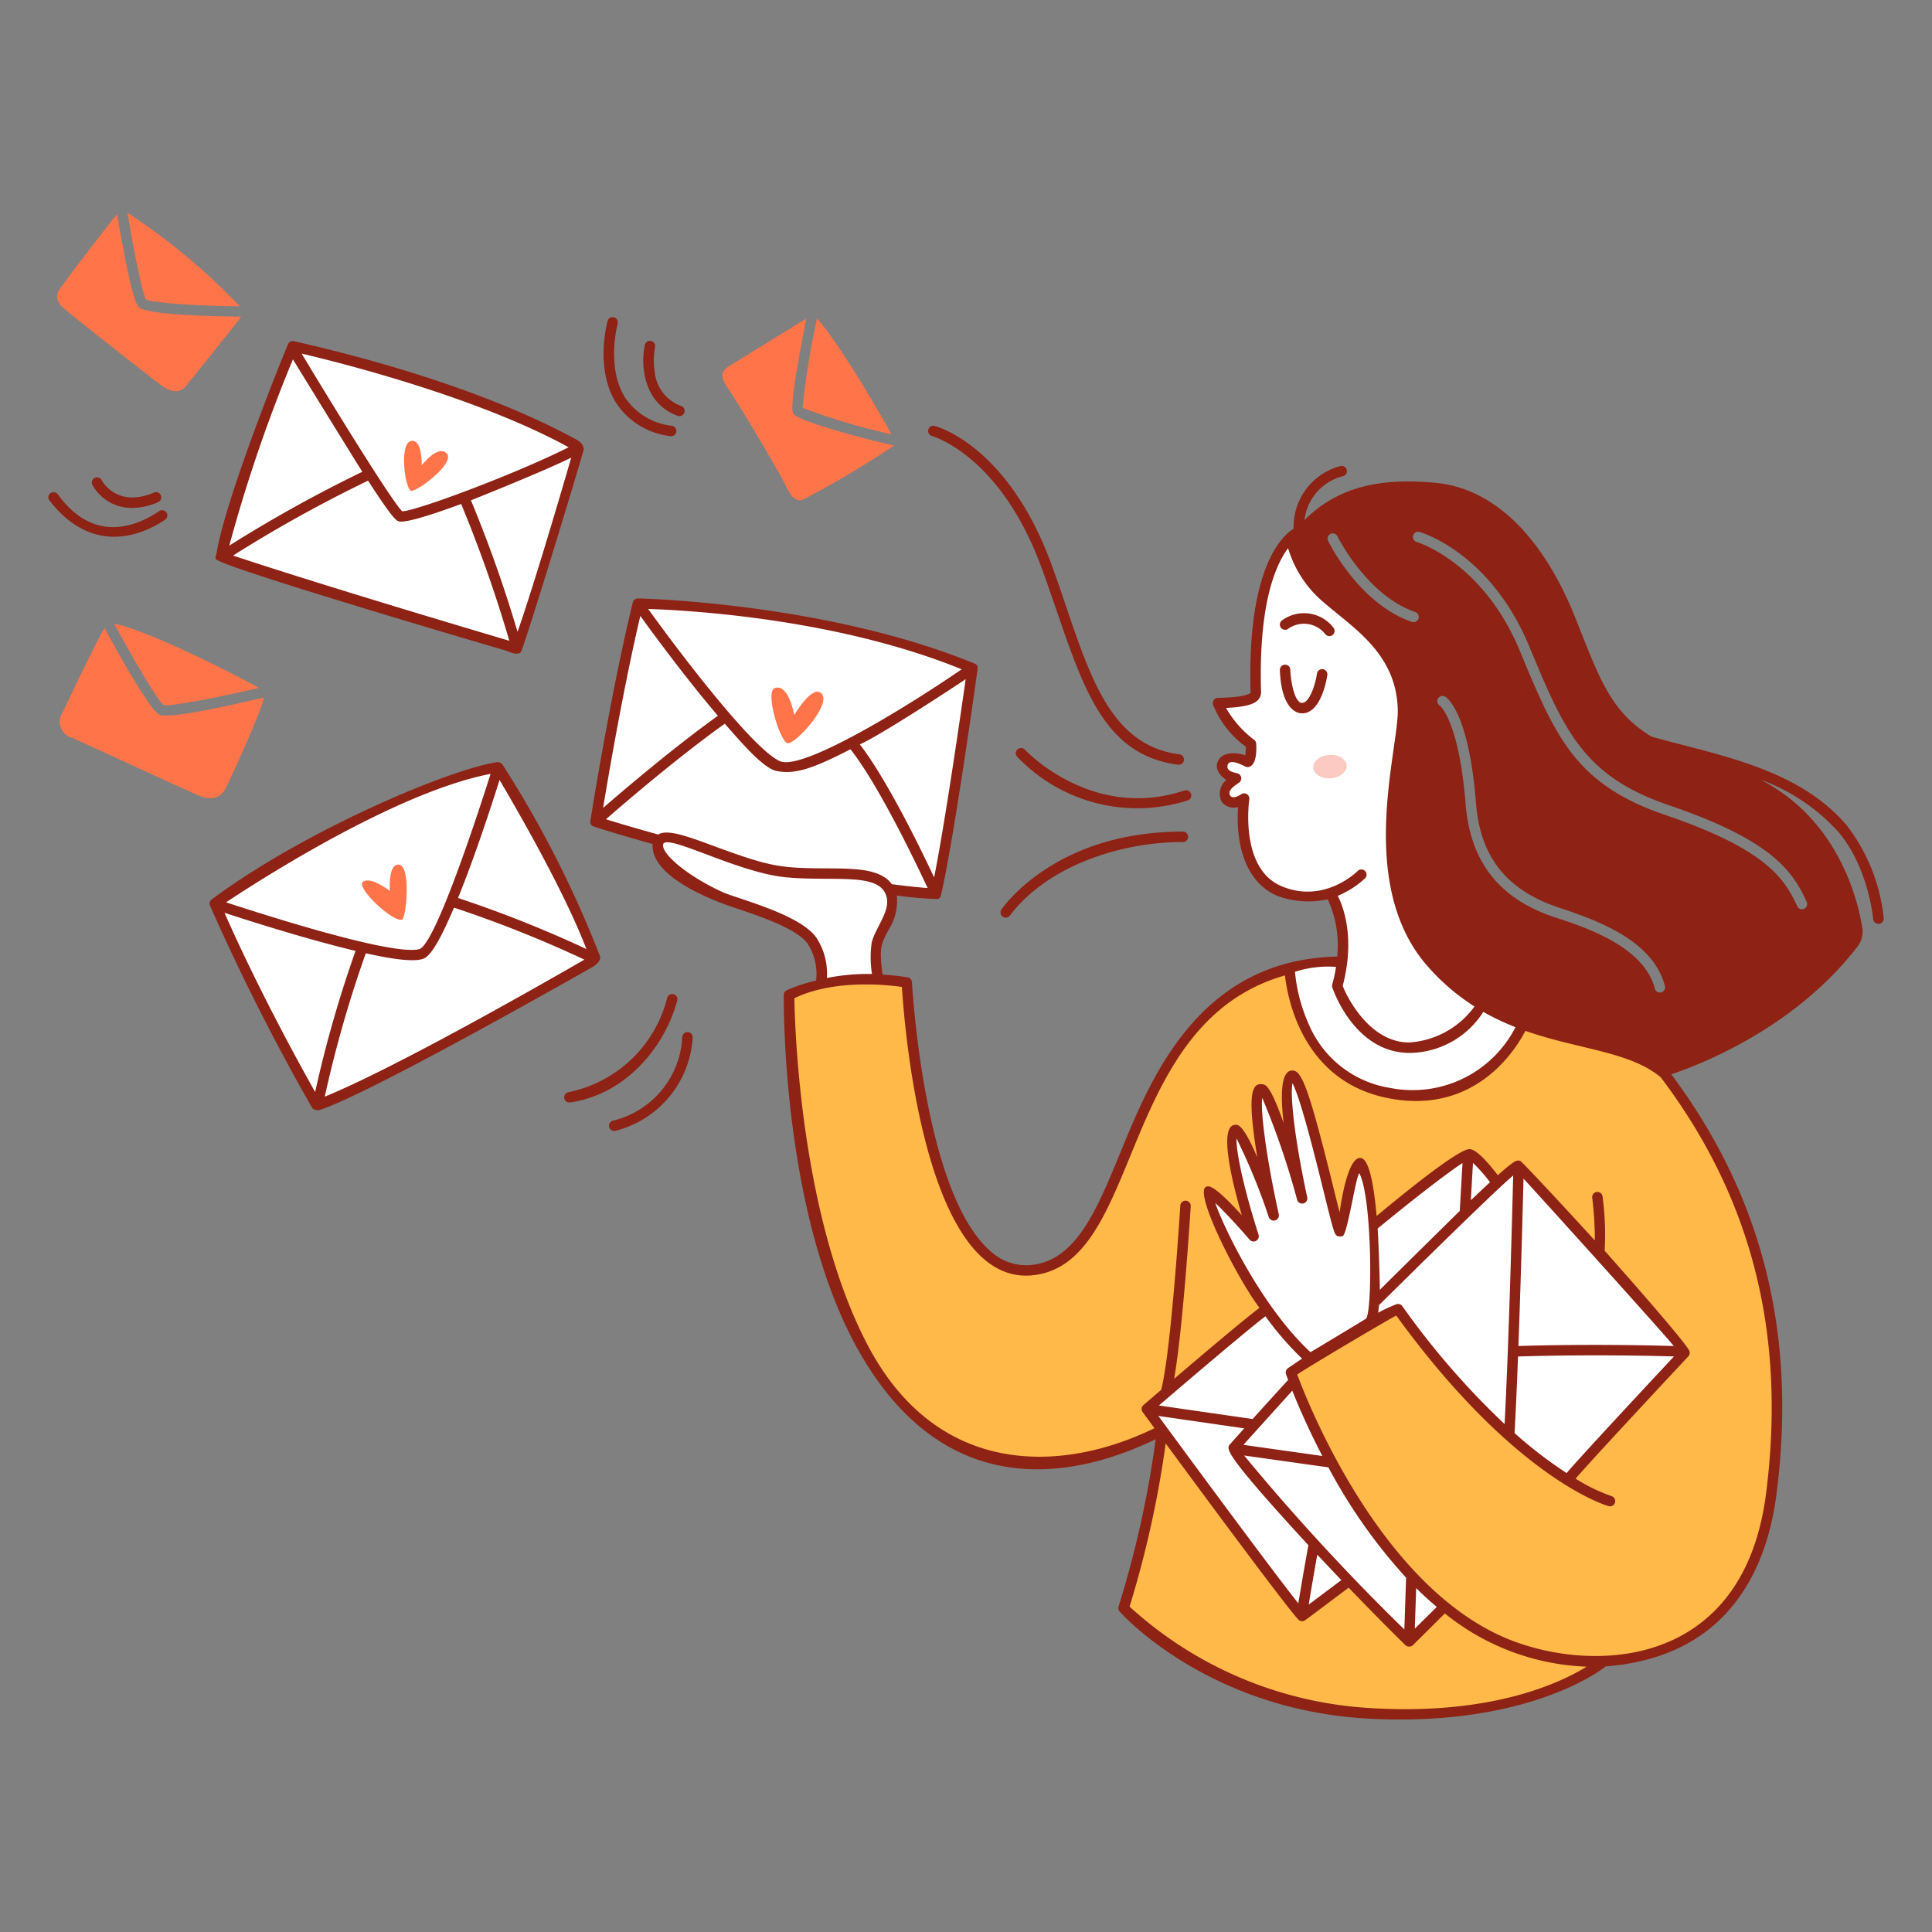
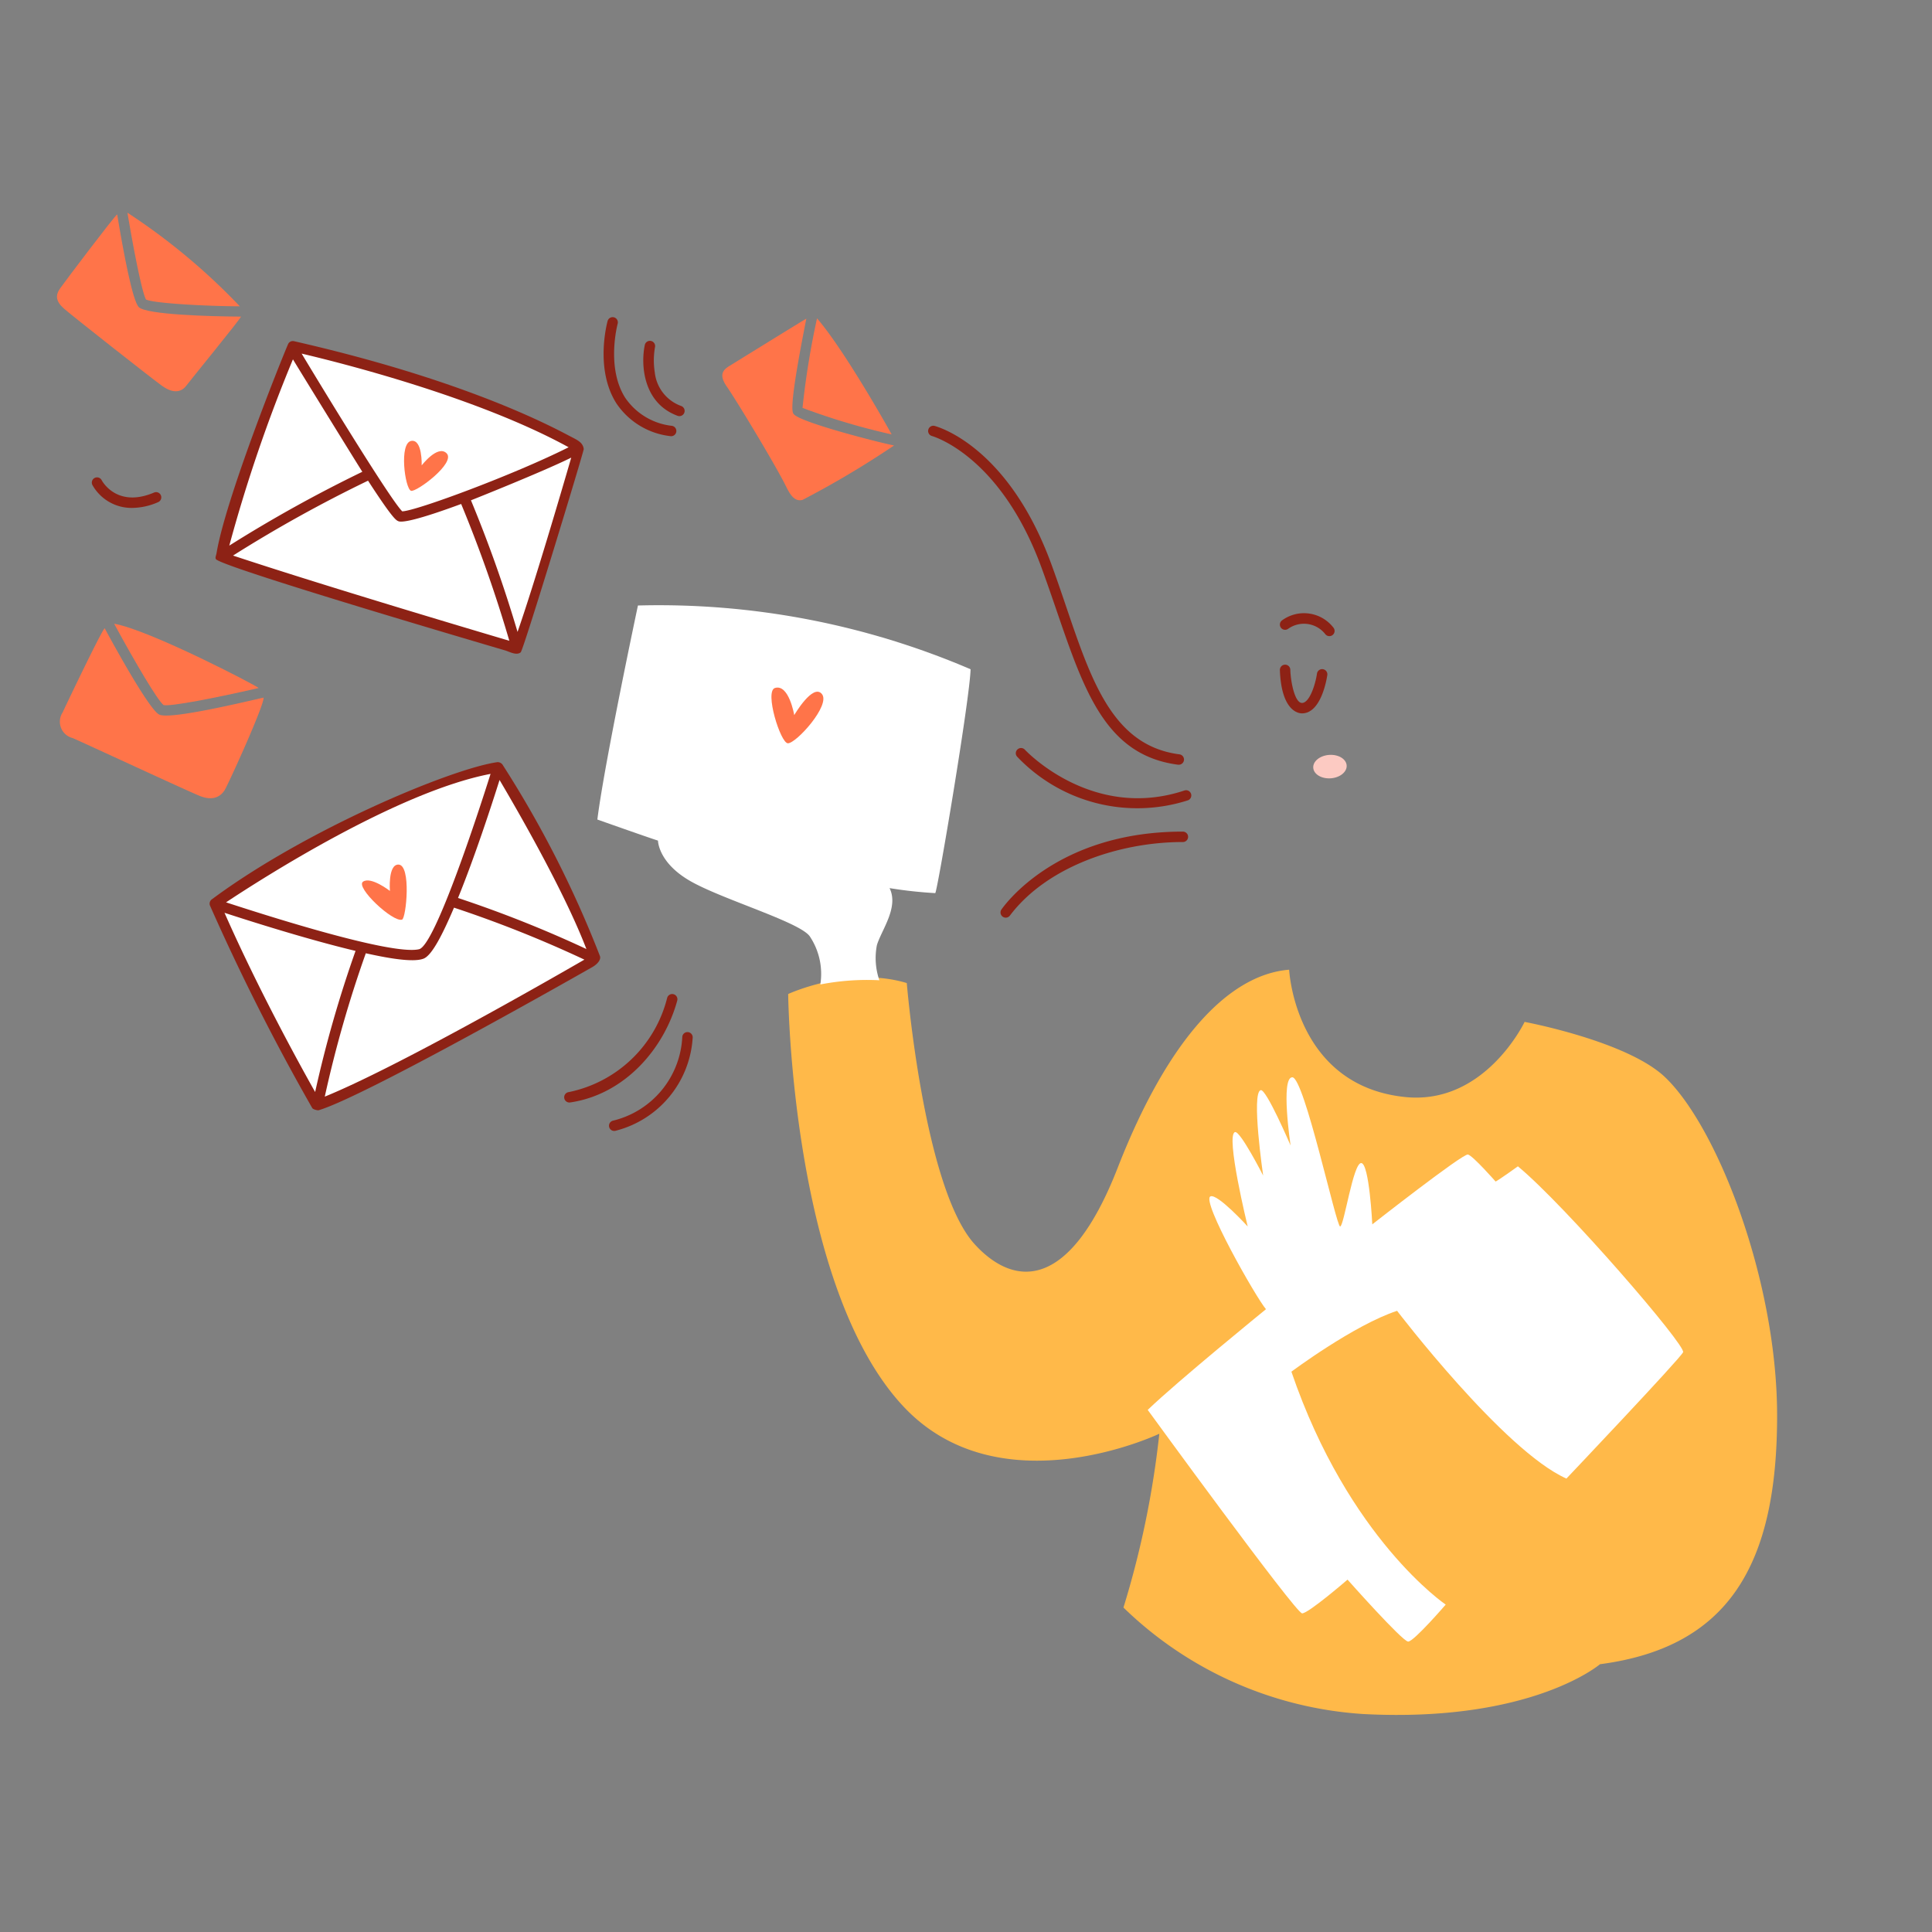
<svg xmlns="http://www.w3.org/2000/svg" viewBox="0 0 400 400" id="Newsletter-1--Streamline-Manchester" height="400" width="400">
  <rect x="0" y="0" width="400" height="400" fill="#808080" stroke="none" />
  <desc> Newsletter 1 Streamline Illustration: https://streamlinehq.com </desc>
  <g>
    <path d="M163.184 205.8s12.66 -5.87 24.556 -2.268c0 0 3.492 42.528 14.078 54.096 7.736 8.454 19.318 10.478 29.578 -15.824 10.634 -27.266 23.32 -40.056 35.506 -41.038 0 0 1.172 24.034 24.046 26.366 16.518 1.684 24.704 -15.56 24.704 -15.56s21.246 3.96 29.094 11.46c10.85 10.368 23.106 41.988 23.184 69.756 0.088 31.234 -10.076 48.278 -36.672 51.77 0 0 -14.15 12.134 -49 10.314a78.352 78.352 0 0 1 -49.658 -22.046 192.354 192.354 0 0 0 7.426 -35.986s-32.916 15.71 -52.938 -5.6c-23.312 -24.8 -23.904 -85.44 -23.904 -85.44Z" fill="#ffb949" stroke-width="2" />
-     <path d="M268.122 110.98s-8.714 2.958 -8.278 31.674c0 0 0.582 3.16 -7.82 2.834a19.224 19.224 0 0 0 6.93 8.622 9.298 9.298 0 0 1 -0.546 3.438c-0.6 1.152 -4.382 -2.098 -5.13 0.326s2.51 3.272 2.51 3.272 -3.626 3.07 -1.746 4.532a2.838 2.838 0 0 0 3.656 -0.218s-2.438 15 6.586 18.862 11.64 0.582 11.64 0.582 3.056 8.368 1.966 13.97a23.212 23.212 0 0 0 -10.988 1.892s2.188 24.752 22.884 26.304c18.936 1.418 25.866 -15.498 25.866 -15.498S294.8 205.22 290.332 188.2s1.896 -35.4 1.09 -43.646c-0.872 -8.95 -7.732 -15.902 -12.332 -18.882a24.672 24.672 0 0 1 -10.968 -14.692Z" fill="#ffffff" stroke-width="2" />
    <path d="M324.31 306.122s23.512 -24.778 24.156 -26.156 -24.35 -30.342 -34.2 -38.49c0 0 -3.684 2.652 -4.612 3.154 0 0 -4.692 -5.338 -5.728 -5.6s-19.81 14.462 -19.81 14.462 -0.618 -12.642 -2.292 -12.692 -3.566 13.098 -4.366 13.132 -7.428 -30.89 -9.898 -30.89 -0.36 14.114 -0.36 14.114 -5.036 -11.764 -6.186 -11.452c-2 0.54 0.51 17.684 0.51 17.684s-4.726 -9.274 -5.82 -9c-2.038 0.518 2.618 19.54 2.618 19.54s-6.254 -6.872 -7.712 -6.226c-1.964 0.874 9.386 20.882 11.496 23.356 0 0 -18.372 14.952 -24.484 20.846 0 0 30.652 42.128 31.97 42.128s9.4 -6.986 9.4 -6.986 11.372 12.826 12.552 12.826 7.774 -7.656 7.774 -7.656 -20.108 -13.572 -31.948 -48.224c0 0 12.932 -9.66 21.882 -12.6 -0.012 -0.012 22.106 28.982 35.058 34.73Z" fill="#ffffff" stroke-width="2" />
    <path d="M169.84 203.822a50.748 50.748 0 0 1 12.224 -0.872 14.04 14.04 0 0 1 -0.51 -7.276c0.946 -3.13 4.584 -7.82 2.62 -11.8a89.302 89.302 0 0 0 9.46 1.036c0.436 -0.29 7.2 -40.454 7.312 -46.348a163.686 163.686 0 0 0 -68.868 -13.2s-6.984 32.852 -8.4 44.312c0 0 10.15 3.6 12.552 4.366 0 0 0 4.474 6.548 8.294s22.81 8.542 24.884 11.536a13.986 13.986 0 0 1 2.178 9.952Z" fill="#ffffff" stroke-width="2" />
    <path d="M44.476 187.234s35.012 -24.67 58.2 -27.8c0 0 13.942 19.5 19.558 38.854 0 0 -39.496 25.878 -56.376 29.966 0.008 0.004 -14.688 -23.122 -21.382 -41.02Z" fill="#ffffff" stroke-width="2" />
    <path d="M60.6 71.982S100.374 80 119.8 93c0 0 -10.2 38.472 -13.152 40.764 0 0 -52.932 -15.388 -60.79 -18.444 0 -0.01 10.04 -37.008 14.742 -43.338Z" fill="#ffffff" stroke-width="2" />
-     <path d="M276.972 185.46a18.882 18.882 0 0 0 5.616 -3.582 1.08 1.08 0 1 0 -1.54 -1.512c-0.068 0.068 -6.862 6.854 -15.726 3.108 -8.748 -3.696 -6.688 -17.836 -6.666 -17.978a1.08 1.08 0 0 0 -1.694 -1.042s-1.75 1.2 -2.3 0.212c-0.6 -1.08 1.128 -2.102 1.874 -2.628a1.082 1.082 0 0 0 -0.314 -1.92c-0.702 -0.2 -2.4 -0.424 -2.06 -1.708 0.382 -1.416 2.968 -0.05 3.648 0.29a1.088 1.088 0 0 0 0.83 0.062c1.094 -0.364 1.58 -1.966 1.446 -4.76a1.074 1.074 0 0 0 -0.4 -0.8 22.2 22.2 0 0 1 -5.864 -6.636c4.4 -0.188 5.776 -0.898 6.428 -1.438a2.346 2.346 0 0 0 0.838 -1.854c-0.544 -18.226 3 -26.316 5.6 -29.774a23.304 23.304 0 0 0 7.474 11.298c6.116 5.314 14.94 10.538 15.232 22.118 0.2 8.292 -8.724 36.34 6.256 53.23a45.174 45.174 0 0 0 9.63 8.238 18.142 18.142 0 0 1 -13.546 7.448c-8.816 0 -13.51 -10.944 -13.738 -11.73 2.556 -9.758 0.226 -16.154 -1.024 -18.642Zm-0.362 14.724c-0.52 3.318 -0.936 3.58 -0.788 4.182 0.032 0.136 4.4 13.5 15.878 13.632a18.278 18.278 0 0 0 15.4 -8.5 50.452 50.452 0 0 0 6.666 3.166 23.922 23.922 0 0 1 -25.946 12.58 22.034 22.034 0 0 1 -17 -13.528 33.978 33.978 0 0 1 -2.708 -10.516 22.282 22.282 0 0 1 8.498 -1.016ZM193.4 181.66c-2.894 -6.158 -9.8 -20.326 -15.388 -27.548 3.888 -1.64 18.902 -11.456 21.922 -13.502 -1.052 7.404 -4.306 29.9 -6.534 41.05Zm5.706 -43.086C186.352 147.308 166.188 159.4 161.6 157.632c-5.4 -2.076 -21.076 -22.744 -27.4 -31.554 8.238 0.266 39.046 1.954 64.906 12.496Zm-66.534 -11.052c2.26 3.13 9.288 12.738 16.06 20.674 -9.104 6.528 -19.328 15.224 -23.768 19.074 1.154 -6.982 4.248 -25.044 7.708 -39.748Zm-7.116 42.096c3.856 -3.364 14.9 -12.85 24.6 -19.78 4.276 4.882 8.176 9.298 10.784 9.8 3.77 0.738 7.484 -0.514 15.238 -4.512 5.836 7.386 13.568 23.56 15.976 28.734 -1.504 -0.112 -3.974 -0.34 -7.4 -0.8 -2.362 -3.2 -7.526 -3.236 -13.474 -3.272 -9.612 -0.058 -11.536 -0.258 -23.236 -4.57 -5.7 -2.102 -9.776 -3.6 -11.674 -2.444 -1.224 -0.334 -6.826 -1.898 -10.814 -3.156Zm24.2 15.102c-7.06 -3.166 -13.15 -8.156 -12.296 -10.076 1.4 -1.778 15.642 6.108 25.454 7 9.28 0.85 18 -0.836 20.292 2.974 1.984 3.3 -1.718 6.988 -2.63 10.526a21.926 21.926 0 0 0 0.062 6.51 43.774 43.774 0 0 0 -9.34 0.826 13.482 13.482 0 0 0 -2.138 -8.28c-3.31 -4.894 -16.26 -8.072 -19.406 -9.48Zm134.266 168.93a80.77 80.77 0 0 1 -50.056 -21.016 214.2 214.2 0 0 0 7.478 -33.778c8.42 11.432 25.142 34.048 27.476 36.466a1.08 1.08 0 0 0 0.778 0.33c0.51 0 -0.122 0.36 9.62 -6.942 3.968 4.122 7.988 8.2 11.778 11.924a1.158 1.158 0 0 0 1.51 0s6.6 -6.54 6.638 -6.586a49.528 49.528 0 0 0 29.356 11.018c-5.5 3.392 -19.7 10.086 -44.58 8.584Zm-23.338 -97.988c-3.166 -9.862 -4.696 -17.4 -4.574 -19.966a125.894 125.894 0 0 1 6.674 16.286 1.08 1.08 0 0 0 2.072 -0.6c-2.424 -10.958 -3.82 -20.984 -3.426 -24.084a164.066 164.066 0 0 1 7.23 21.124 1.08 1.08 0 0 0 2.092 -0.528c-2.632 -12.106 -3.564 -21.07 -3.064 -23.62 1.696 3.114 4.822 15.788 6.4 22.162 2.262 9.168 2.304 9.186 3 9.506a1.8 1.8 0 0 0 0.958 -0.014c1 -0.11 2.736 -12.334 3.492 -13.03 2.682 5.116 2.736 28.8 1.374 30.124 -0.268 0.186 -10.8 6.536 -11.488 6.934 -9.784 -9.074 -17.636 -25 -19.73 -30.906 1.83 1.71 4.71 4.81 7.152 7.636a1.08 1.08 0 0 0 1.836 -1.024Zm9 25.632q-1.4 0.93 -2.916 1.964a1.078 1.078 0 0 0 -0.414 1.24c0 0.022 0.156 0.454 0.442 1.22 -0.078 0.05 -4.158 4.534 -7.352 8.076l-19.4 -2.8c7.918 -6.8 18.942 -16.134 22.056 -18.47a63.758 63.758 0 0 0 7.586 8.77Zm-12 20.05c3.554 0.502 13.212 1.87 17.444 2.456a111.33 111.33 0 0 0 16.09 22.846l-0.362 10.716a457.6 457.6 0 0 1 -33.174 -36.018Zm20.128 25.8 -6.762 5.07c0.368 -2.24 1.154 -6.88 1.778 -10.34 1.628 1.74 3.296 3.504 4.982 5.266Zm-20.274 -28c2.53 -2.822 8.348 -9.258 10.118 -11.216 1.224 3.068 3.306 7.932 6.218 13.52 -4.944 -0.692 -13.558 -1.912 -16.338 -2.306Zm0.17 -3.418c-1.508 1.676 -2.678 2.982 -2.946 3.294 -0.72 0.84 -1.29 1.504 11.028 15.2 1.65 1.834 3.4 3.744 5.2 5.692 -0.532 2.878 -1.624 9.176 -2.088 12.044 -5.766 -7.254 -23.63 -31.52 -28.974 -38.8ZM292.92 337.2l0.284 -8.4c1.45 1.436 2.874 2.73 4.264 3.9Zm72.738 -28.076c-4.714 37.246 -37.16 37.314 -54.308 29.85 -25.91 -11.278 -40.612 -48.54 -42.772 -54.4 2.6 -1.768 19.508 -11.77 20.504 -12.2 24.36 33.556 43.16 39.226 43.954 39.454a1.08 1.08 0 0 0 0.6 -2.076 36.552 36.552 0 0 1 -7.428 -3.616c3.646 -4.254 23.14 -25.096 23.344 -25.314a1.082 1.082 0 0 0 0.246 -1.048c-0.504 -1.676 -17.572 -20.8 -17.568 -20.828a60.484 60.484 0 0 0 -0.442 -11.236 1.078 1.078 0 1 0 -2.138 0.284 69.55 69.55 0 0 1 0.54 8.822c-7.618 -8.336 -14.872 -16.068 -15.35 -16.4a0.838 0.838 0 0 0 -0.48 -0.134c-0.414 0 -0.862 0 -4.252 3.034 -1.572 -2.034 -4.184 -5.246 -5.788 -5.4 -2.524 -0.246 -17.54 12.4 -19.304 13.834 -0.376 -4.076 -1.19 -11.712 -3.28 -12 -2.914 -0.4 -4.35 11.1 -4.384 11.268 -0.382 -1.49 -0.828 -3.3 -1.268 -5.082 -5.172 -20.952 -6.6 -24.35 -8.556 -24.304 -2.584 0.062 -2.32 6.156 -1.764 10.872 -2.878 -8.09 -3.754 -7.964 -4.6 -8.034 -2.146 -0.178 -2.886 2.744 -0.856 15.146 -2.982 -6.948 -4.022 -6.8 -4.664 -6.734 -4.05 0.416 1.022 17.182 1.464 18.72 -5.8 -6.338 -6.768 -6.08 -7.324 -5.92 -2.88 0.822 6.348 19 10.98 25.094 -3.074 2.298 -11.6 9.514 -17.676 14.692 1.87 -10.634 3.368 -34.6 3.438 -35.732a1.08 1.08 0 0 0 -2.156 -0.134c-0.018 0.306 -1.88 30.136 -3.962 38.158 -1.818 1.556 -3.164 2.714 -3.668 3.146a1.082 1.082 0 0 0 -0.166 1.456c0.2 0.262 1.08 1.474 2.446 3.332 -19.524 9.516 -45 9.934 -59.266 -16.99 -14.062 -26.532 -15.2 -66.256 -15.284 -72.032 8.3 -4.014 19.378 -2.752 22.256 -2.342 1.294 19.544 7.266 61.336 26.76 59.73 23.288 -1.922 17.57 -52.112 52.554 -62.116 0.55 5 3.776 22 21.42 25.432 18.452 3.6 26.716 -10.81 28.36 -13.948 11.026 3.872 21.6 4.254 28.026 9.624 18.918 25.032 25.974 53.186 21.812 86.062Zm-52.372 -65.736c-0.188 7.6 -0.892 34.708 -1.776 51.45a163.314 163.314 0 0 1 -21.176 -24.418 1.078 1.078 0 0 0 -1.238 -0.386 34.934 34.934 0 0 0 -3.77 1.752q0.106 -0.678 0.184 -1.586c0.1 -0.062 23.166 -22.966 27.776 -26.822Zm-8.768 5.128 0.444 -7.752a34.278 34.278 0 0 1 3.536 4c-1.098 1.002 -2.402 2.236 -3.98 3.742Zm-2.288 2.2c-1.182 1.144 -14.17 13.948 -16.562 16.346 0.042 -1.942 -0.302 -10.906 -0.438 -12.706 6.854 -5.644 14.366 -11.5 17.568 -13.556Zm44.34 30.13c-4.698 5.028 -19.546 20.95 -22.218 24.136a89.4 89.4 0 0 1 -10.78 -8.276c0.256 -4.582 0.5 -10.102 0.72 -15.858 15.192 -0.472 28.834 -0.118 32.278 -0.012Zm-32.2 -2.16c0.52 -13.96 0.908 -28.772 1.056 -34.656 2.924 3.128 29.364 32.412 31.11 34.654 -3.602 -0.118 -17.108 -0.46 -32.162 -0.008Zm67.8 -108c-10.098 -11.714 -26.65 -14.346 -40.22 -18.168 -8.478 -5.1 -10.76 -11.964 -15.81 -24.636 -5.846 -14.666 -15.51 -26.776 -29.19 -27.942 -8.8 -0.744 -18.854 -0.308 -26.874 7.744a10.652 10.652 0 0 1 8.02 -9.114 1.072 1.072 0 0 0 0.712 -1.35 1.086 1.086 0 0 0 -1.35 -0.712 13 13 0 0 0 -9.626 12.946c-2.4 1.49 -9.676 8.132 -8.91 33.912a0.17 0.17 0 0 1 -0.06 0.128c-0.258 0.216 -1.506 0.924 -6.702 0.982a1.09 1.09 0 0 0 -1.026 1.376 19.8 19.8 0 0 0 6.8 8.748 11.2 11.2 0 0 1 -0.114 1.782c-1.014 -0.378 -4.496 -1.098 -5.618 1.122 -0.988 1.954 1.016 3.572 1.712 3.976a3.69 3.69 0 0 0 -0.972 4.522 3.104 3.104 0 0 0 3.384 1.08c-0.484 7.346 1.308 15.508 8.148 18.4a18.566 18.566 0 0 0 10.42 0.706 22.718 22.718 0 0 1 1.964 11.862c-28.772 0.6 -38.692 25.482 -44.864 40.5 -4.986 12.12 -9.288 22.6 -18.704 23.372a10.83 10.83 0 0 1 -8.316 -2.974c-13.762 -12.028 -16.14 -55.168 -16.162 -55.6a1.082 1.082 0 0 0 -0.908 -1 49.312 49.312 0 0 0 -5.186 -0.562c-0.724 -5.678 -0.312 -6.242 1.166 -9.13a11.22 11.22 0 0 0 1.8 -7.252 78.156 78.156 0 0 0 8.284 0.728c0.714 0.018 0.818 -0.686 0.848 -0.81 2.64 -11.112 7.546 -46.45 7.58 -46.8a0.968 0.968 0 0 0 -0.642 -1.144c-30.928 -12.658 -69.302 -13.472 -69.69 -13.474a1.076 1.076 0 0 0 -1.05 0.826c-4.614 18.886 -8.748 44.934 -8.78 45.2a0.988 0.988 0 0 0 0.722 1.186c3.536 1.2 9.958 3.012 12.17 3.632 -0.554 7.614 15.758 12.79 17.424 13.346 4.712 1.586 12.6 4.23 14.706 7.35a11.568 11.568 0 0 1 1.71 7.576 33 33 0 0 0 -6.076 2 1.076 1.076 0 0 0 -0.61 0.972c0 0.448 -0.644 45.2 15.542 73.752 20.27 35.766 51.034 23.178 61.454 18.24a210.814 210.814 0 0 1 -7.68 34.6 1.074 1.074 0 0 0 0.212 1.068c0.178 0.2 18.128 20.51 51.966 22.2 31.644 1.576 47.03 -9.488 48.638 -10.842 26.77 -2.042 33.636 -22.13 35.374 -35.572 4.29 -33.178 -2.84 -61.66 -21.764 -87.012 6.426 -2.158 25.676 -9.734 38.546 -26.442a5.132 5.132 0 0 0 1 -3.928c-0.962 -5.932 -5 -22.336 -21.058 -30.63a40.376 40.376 0 0 1 16 10.696c6.336 7.354 7.3 18.05 7.308 18.158a1.08 1.08 0 1 0 2.182 -0.224 37.77 37.77 0 0 0 -7.828 -19.39Zm-88.476 -42.6a1.096 1.096 0 0 1 -1.378 0.674c-10.884 -3.746 -17.09 -16.244 -17.348 -16.778a1.076 1.076 0 1 1 1.936 -0.944c0.06 0.12 6.088 12.234 16.114 15.676a1.086 1.086 0 0 1 0.678 1.36Zm50.242 77.372a1.07 1.07 0 0 1 -1.316 -0.772c-2.104 -8.044 -12.442 -12.116 -20.4 -14.666 -11.712 -3.758 -17.834 -11.538 -18.784 -23.562 -1.354 -17.11 -5.284 -20.332 -5.32 -20.354a1.08 1.08 0 1 1 1.154 -1.824c0.492 0.312 4.856 3.584 6.32 22 0.884 11.214 6.4 18.074 17.3 21.678 8.6 2.84 19.4 6.982 21.812 16.178a1.076 1.076 0 0 1 -0.764 1.31Zm30.102 -18.768a1.08 1.08 0 1 1 -1.964 0.896c-2.71 -5.958 -6.838 -11.878 -27.306 -18.856 -18.634 -6.35 -22.714 -16.172 -30.112 -34 -7.648 -18.4 -21.214 -22.476 -21.348 -22.514a1.08 1.08 0 0 1 0.6 -2.078c0.6 0.174 14.704 4.4 22.744 23.762 7.162 17.252 11.106 26.754 28.818 32.788 21.278 7.244 25.656 13.59 28.57 19.99Z" fill="#8d2215" stroke-width="2" />
    <path d="M243.916 158.326c-17.484 -2.27 -20.616 -19.936 -28.304 -40.862 -8.546 -23.252 -22.546 -27.156 -22.686 -27.2a1.08 1.08 0 0 1 0.538 -2.09c0.616 0.158 15.2 4.132 24.174 28.54 7.056 19.2 10.32 37.358 26.556 39.466a1.078 1.078 0 1 1 -0.278 2.14Z" fill="#8d2215" stroke-width="2" />
    <path d="M210.6 156.676a1.06 1.06 0 0 1 0.068 -1.524 1.078 1.078 0 0 1 1.524 0.066c0.136 0.148 13.906 14.822 33.06 8.436a1.08 1.08 0 0 1 0.684 2.048 34.324 34.324 0 0 1 -35.336 -9.026Z" fill="#8d2215" stroke-width="2" />
    <path d="M207.29 188.376c0.448 -0.662 11.248 -16.2 37.566 -16.2a1.08 1.08 0 1 1 0 2.158c-13.128 0 -28.14 5.088 -35.778 15.244a1.08 1.08 0 0 1 -1.788 -1.202Z" fill="#8d2215" stroke-width="2" />
    <path d="M269.562 147.696c-0.708 0 -4.262 -0.436 -4.576 -8.964a1.084 1.084 0 0 1 1.04 -1.118 1.072 1.072 0 0 1 1.118 1.04c0.108 2.884 1 6.882 2.418 6.882 1.516 0 2.752 -3.648 3.112 -6.116a1.08 1.08 0 0 1 2.136 0.31c-0.118 0.814 -1.264 7.966 -5.248 7.966Z" fill="#8d2215" stroke-width="2" />
    <path d="M275.234 131.706a1.082 1.082 0 0 1 -0.838 -0.4 5.616 5.616 0 0 0 -7.714 -1.106 1.078 1.078 0 0 1 -1.234 -1.77 7.702 7.702 0 0 1 10.622 1.512 1.08 1.08 0 0 1 -0.836 1.764Z" fill="#8d2215" stroke-width="2" />
    <path d="M117.766 226.106a26.49 26.49 0 0 0 20.364 -19.506 1.08 1.08 0 0 1 2.084 0.568c-2.688 9.878 -10.828 19.434 -22.2 21.088a1.08 1.08 0 0 1 -0.248 -2.15Z" fill="#8d2215" stroke-width="2" />
    <path d="M126.11 233.294a1.08 1.08 0 0 1 0.834 -1.278 18.764 18.764 0 0 0 14.316 -17.356 1.08 1.08 0 0 1 2.154 0.152 21.236 21.236 0 0 1 -16.026 19.316 1.08 1.08 0 0 1 -1.278 -0.834Z" fill="#8d2215" stroke-width="2" />
    <path d="M124.2 197.916a221.502 221.502 0 0 0 -20.042 -39.422 1.26 1.26 0 0 0 -1.188 -0.698c-9.552 1.354 -39.65 13.94 -59.108 28.4a1.096 1.096 0 0 0 -0.378 1.314A458.162 458.162 0 0 0 64.642 229.4c0.2 0.34 1.18 0.508 1.306 0.47 9.6 -2.818 55.034 -28.708 56.61 -29.6 1.116 -0.622 1.936 -1.578 1.642 -2.354Zm-36.462 0.542c1.73 -0.72 3.938 -5.09 6.256 -10.538a244.224 244.224 0 0 1 27 10.762c-7.766 4.486 -38.96 22.344 -53.752 28.364a245.33 245.33 0 0 1 8.494 -29.682c3.96 0.88 9.776 2.02 12.004 1.094Zm7.088 -12.54c3.472 -8.518 6.926 -19.116 8.6 -24.43 3.474 5.868 13.39 23 17.982 35a245.354 245.354 0 0 0 -26.58 -10.57Zm6.738 -25.694c-2.508 7.984 -11.506 35.528 -14.8 36.302 -5.618 1.33 -31.452 -6.926 -39.964 -9.706 7.2 -4.776 35.384 -22.88 54.766 -26.596ZM46.48 188.984c5.23 1.71 17.286 5.546 27.132 7.89a247.26 247.26 0 0 0 -8.366 29.216c-3.176 -5.634 -11.736 -21.174 -18.766 -37.106Z" fill="#8d2215" stroke-width="2" />
    <path d="M120.856 92.97c-0.188 -1.444 -1.37 -1.878 -3.076 -2.78 -5.178 -2.738 -22.882 -11.8 -56.924 -19.554a1.076 1.076 0 0 0 -1.22 0.628c-1.734 4.03 -13.014 32.308 -14.814 43.322 -0.072 0.44 -0.4 1.018 0 1.288 3.432 2.274 58.308 18.358 59.752 18.786 0.918 0.272 2.336 1.116 3.228 0.4 0.576 -0.472 13.106 -41.696 13.054 -42.09Zm-13.704 37.86a272.8 272.8 0 0 0 -9.646 -27.246c0.342 -0.13 14.974 -5.962 20.762 -8.836 -1.96 6.75 -7.632 26.102 -11.116 36.082ZM82.49 107.914c0.858 0.356 4.484 -0.43 12.988 -3.572a276.658 276.658 0 0 1 9.972 28.324c-7.902 -2.34 -38.586 -11.468 -57.2 -17.642A280.766 280.766 0 0 1 76.2 99.518c5.158 7.958 5.826 8.204 6.29 8.396ZM117.728 92.6c-11.2 5.638 -31.6 13.2 -34.446 13.266 -2.044 -1.934 -13.574 -20.582 -20.83 -32.656 7.814 1.838 36.23 8.942 55.276 19.39Zm-57.078 -18.2c1.4 2.328 13.064 21.24 14.368 23.278a283.896 283.896 0 0 0 -27.544 15.286A313.93 313.93 0 0 1 60.65 74.4Z" fill="#8d2215" stroke-width="2" />
    <path d="M138.736 90.29a15.566 15.566 0 0 1 -11.124 -6.788c-4.492 -7.072 -1.924 -16.642 -1.812 -17.046a1.078 1.078 0 1 1 2.08 0.574c-0.024 0.09 -2.422 9.068 1.56 15.322a13.5 13.5 0 0 0 9.66 5.81 1.08 1.08 0 1 1 -0.364 2.128Z" fill="#8d2215" stroke-width="2" />
    <path d="M140.292 86.09c-7.254 -2.672 -7.618 -10.734 -6.8 -14.622a1.08 1.08 0 1 1 2.112 0.444 15.814 15.814 0 0 0 -0.036 5.2 8.326 8.326 0 0 0 5.466 6.944 1.078 1.078 0 0 1 -0.742 2.034Z" fill="#8d2215" stroke-width="2" />
-     <path d="M10.18 103.536a1.044 1.044 0 0 1 0.364 -1.482 1.116 1.116 0 0 1 1.482 0.362c7.638 10.492 16.706 6.258 20.896 3.428a1.078 1.078 0 1 1 1.2 1.788c-3.62 2.45 -14.494 8.188 -23.942 -4.096Z" fill="#8d2215" stroke-width="2" />
    <path d="M27.4 105.158a9.294 9.294 0 0 1 -8.266 -4.742 1.08 1.08 0 0 1 1.916 -1c0.13 0.248 3.188 5.816 10.844 2.562a1.078 1.078 0 1 1 0.844 1.986 13.626 13.626 0 0 1 -5.338 1.194Z" fill="#8d2215" stroke-width="2" />
    <path d="M163.128 153.89c1.746 0 8.896 -7.912 7.04 -10.2s-5.73 4.366 -5.73 4.366 -1.092 -6.494 -3.984 -5.62c-2.218 0.664 1.146 11.452 2.674 11.454Z" fill="#ff7449" stroke-width="2" />
    <path d="M85.086 101.61c1.022 0.4 9.414 -5.8 7.358 -7.782 -1.846 -1.782 -5.14 2.528 -5.14 2.528s0.19 -5.44 -2.144 -5.072c-2.576 0.406 -1.332 9.83 -0.074 10.326Z" fill="#ff7449" stroke-width="2" />
    <path d="M83.238 190.4c0.862 -0.27 1.964 -11.4 -0.764 -11.4 -2.186 0 -1.746 5.458 -1.746 5.458S76.8 181.4 75.162 182.54s6.166 8.46 8.076 7.86Z" fill="#ff7449" stroke-width="2" />
    <path d="M169.156 65.912c5.706 6.578 15.18 23.49 15.448 24.026a138.328 138.328 0 0 1 -18.45 -5.488 168.142 168.142 0 0 1 3.002 -18.538Z" fill="#ff7449" stroke-width="2" />
    <path d="M185.106 92.226a192.188 192.188 0 0 1 -18.93 11.262c-2.062 0.582 -3 -2 -3.886 -3.67 -2.546 -4.862 -9.762 -16.816 -11.8 -19.762 -1.824 -2.616 -0.66 -3.562 0.652 -4.366s15.558 -9.626 15.8 -9.708c-3.644 18.348 -2.93 19.314 -2.624 19.736 1.27 1.736 18.154 6.024 20.788 6.508Z" fill="#ff7449" stroke-width="2" />
    <path d="M30.23 62.01c-0.766 -1.278 -2.454 -9.648 -3.842 -17.97a131.272 131.272 0 0 1 23.264 19.38c-7.156 -0.034 -17.84 -0.62 -19.422 -1.41Z" fill="#ff7449" stroke-width="2" />
    <path d="M49.9 65.55c-0.21 0.6 -10.516 13.2 -11.32 14.29s-2.4 1.964 -5.09 0S15 65.432 13.26 63.906s-1.82 -2.78 -0.8 -4.22c1.156 -1.63 11.214 -14.928 11.8 -15.294 1.258 7.6 3.184 18 4.5 19.216 1.64 1.528 14.508 1.906 21.14 1.942Z" fill="#ff7449" stroke-width="2" />
    <path d="M23.632 129.136c7.31 1.272 29.502 12.822 29.916 13.308 -9.2 2.12 -18.212 3.852 -19.674 3.534 -1.204 -0.884 -5.874 -8.79 -10.242 -16.842Z" fill="#ff7449" stroke-width="2" />
    <path d="M46.512 163.586c-0.728 1.166 -2.256 2.4 -5.24 1.166s-24 -10.986 -26.2 -11.936a3.496 3.496 0 0 1 -2.11 -5.31c0.67 -1.446 7.964 -16.75 8.71 -17.436 3.54 6.552 9.43 16.916 11.278 17.868 1.988 1.024 14.884 -1.944 21.612 -3.508 0.266 1.332 -7.322 17.992 -8.05 19.156Z" fill="#ff7449" stroke-width="2" />
    <path d="M271.896 158.97a3.466 2.428 -4.165 1 0 6.914 -0.503 3.466 2.428 -4.165 1 0 -6.914 0.503" fill="#fccac2" stroke-width="2" />
  </g>
</svg>